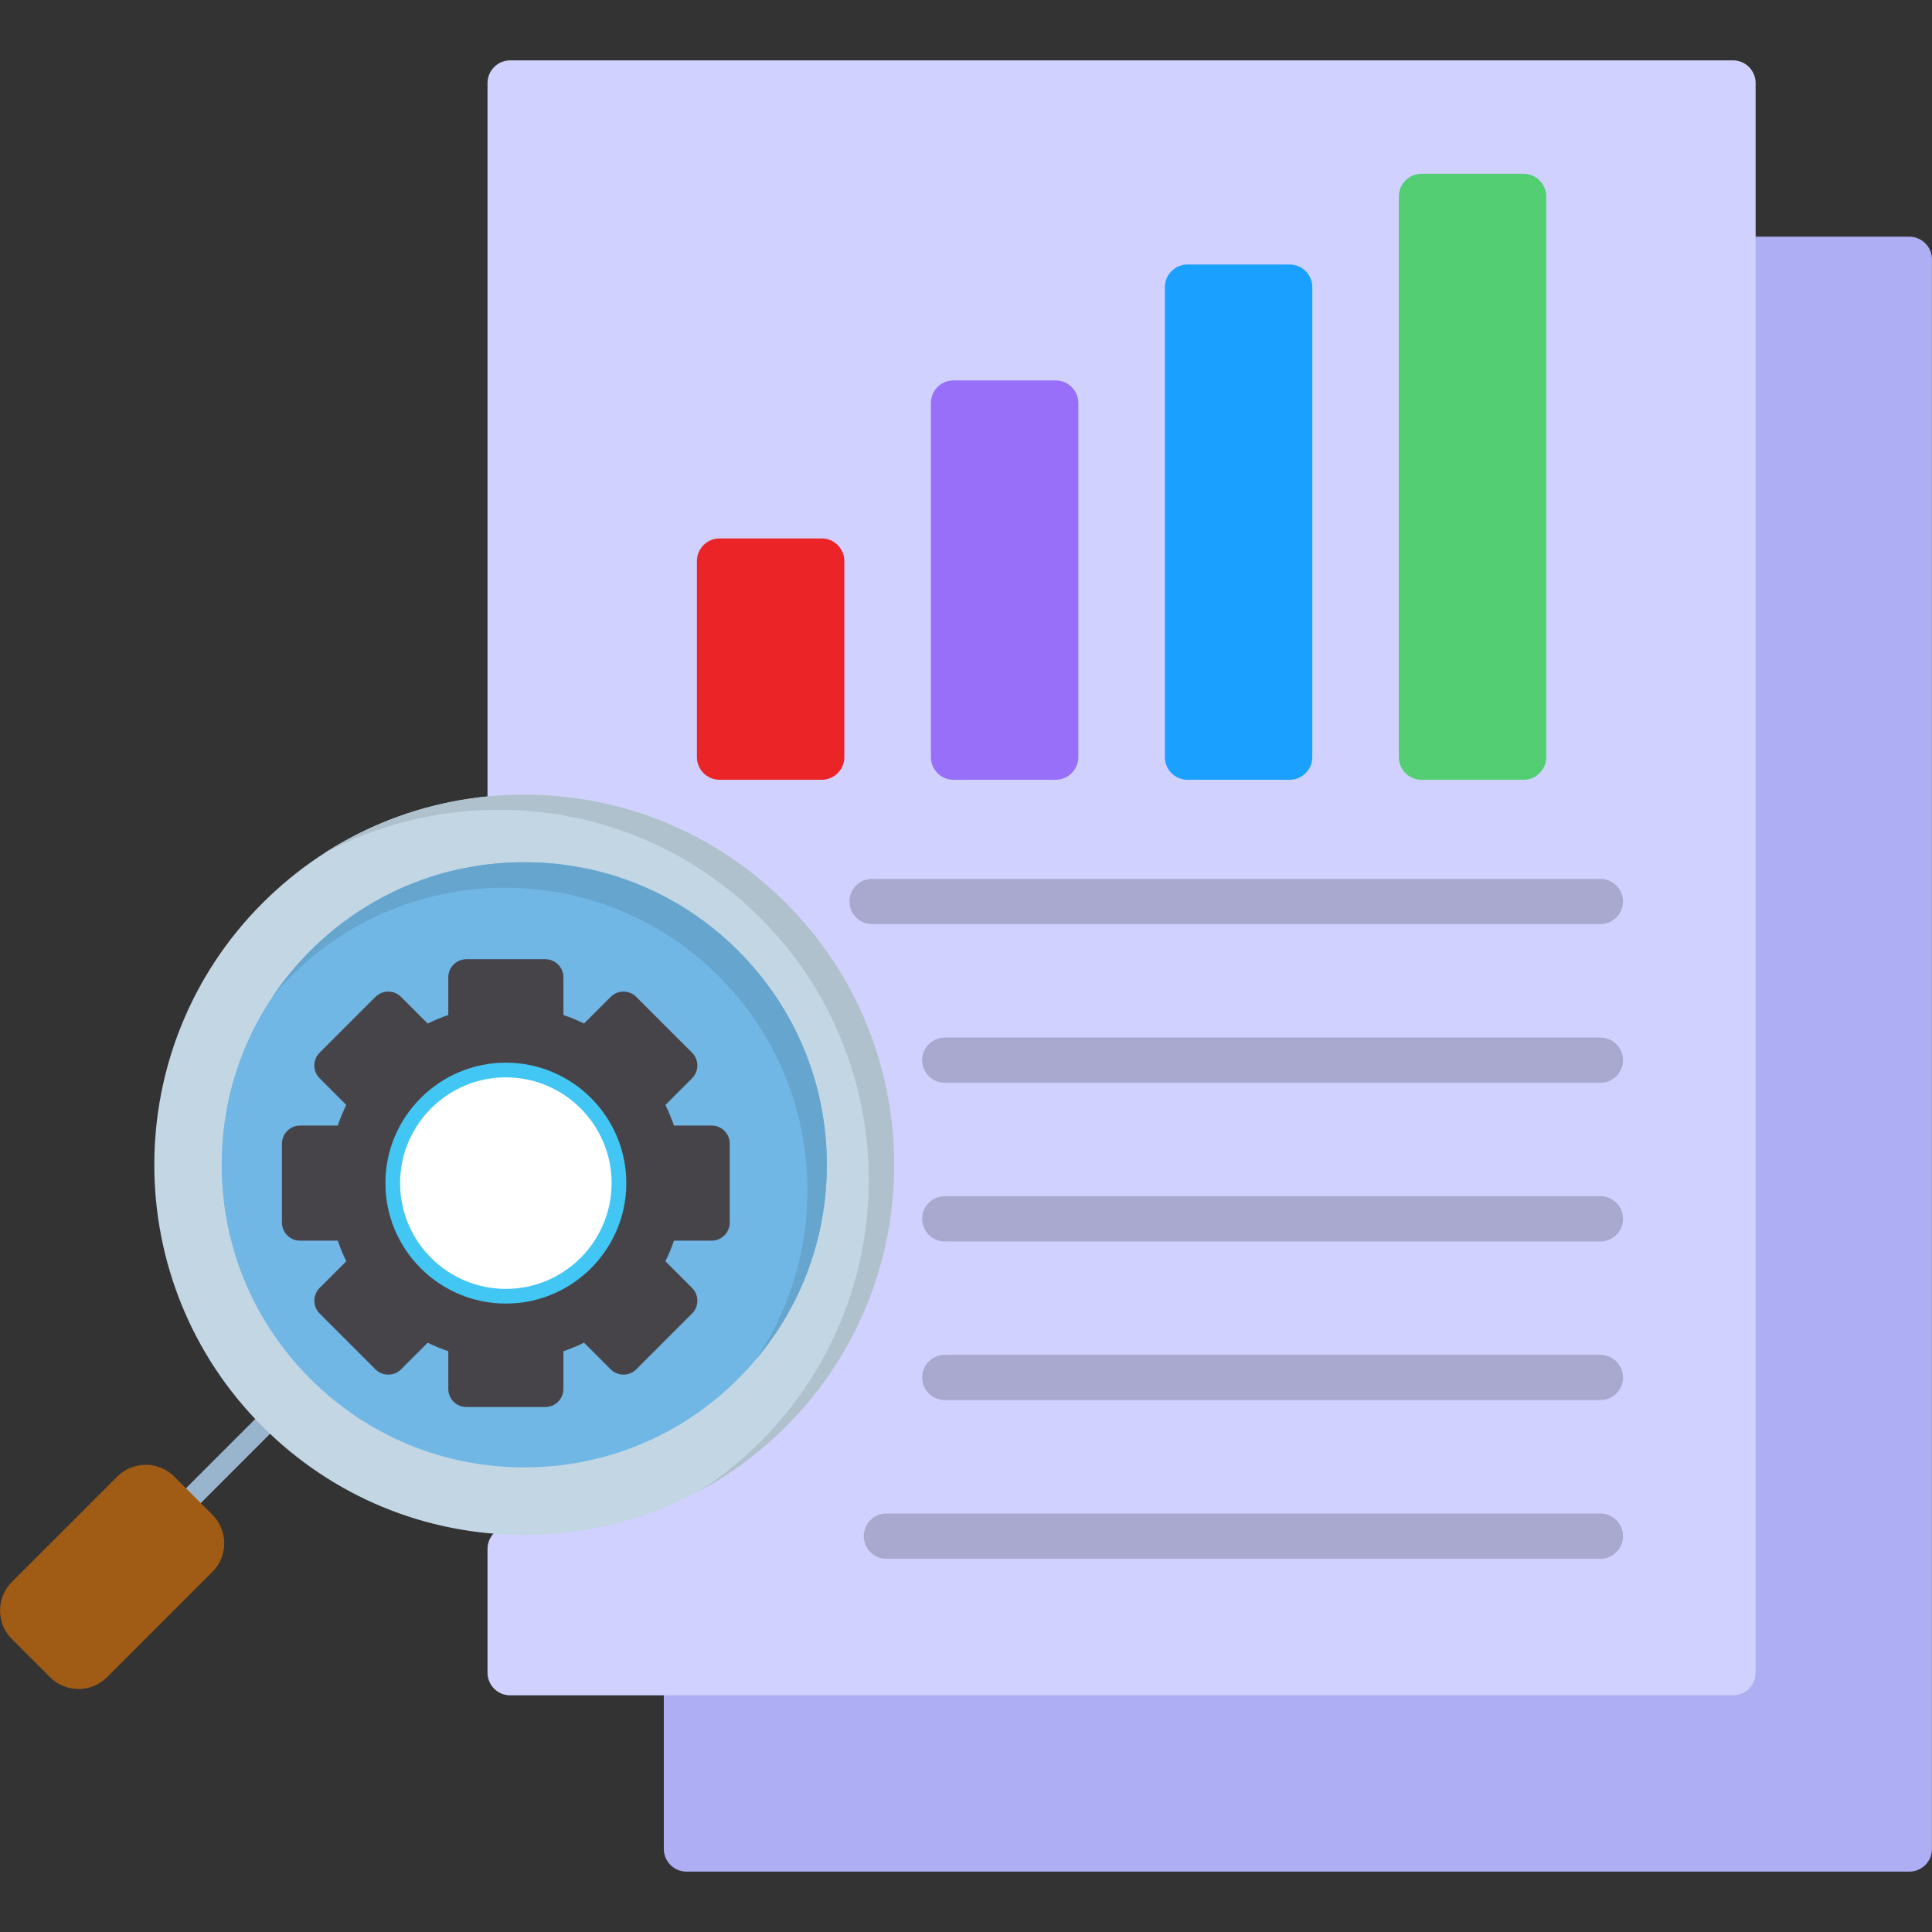
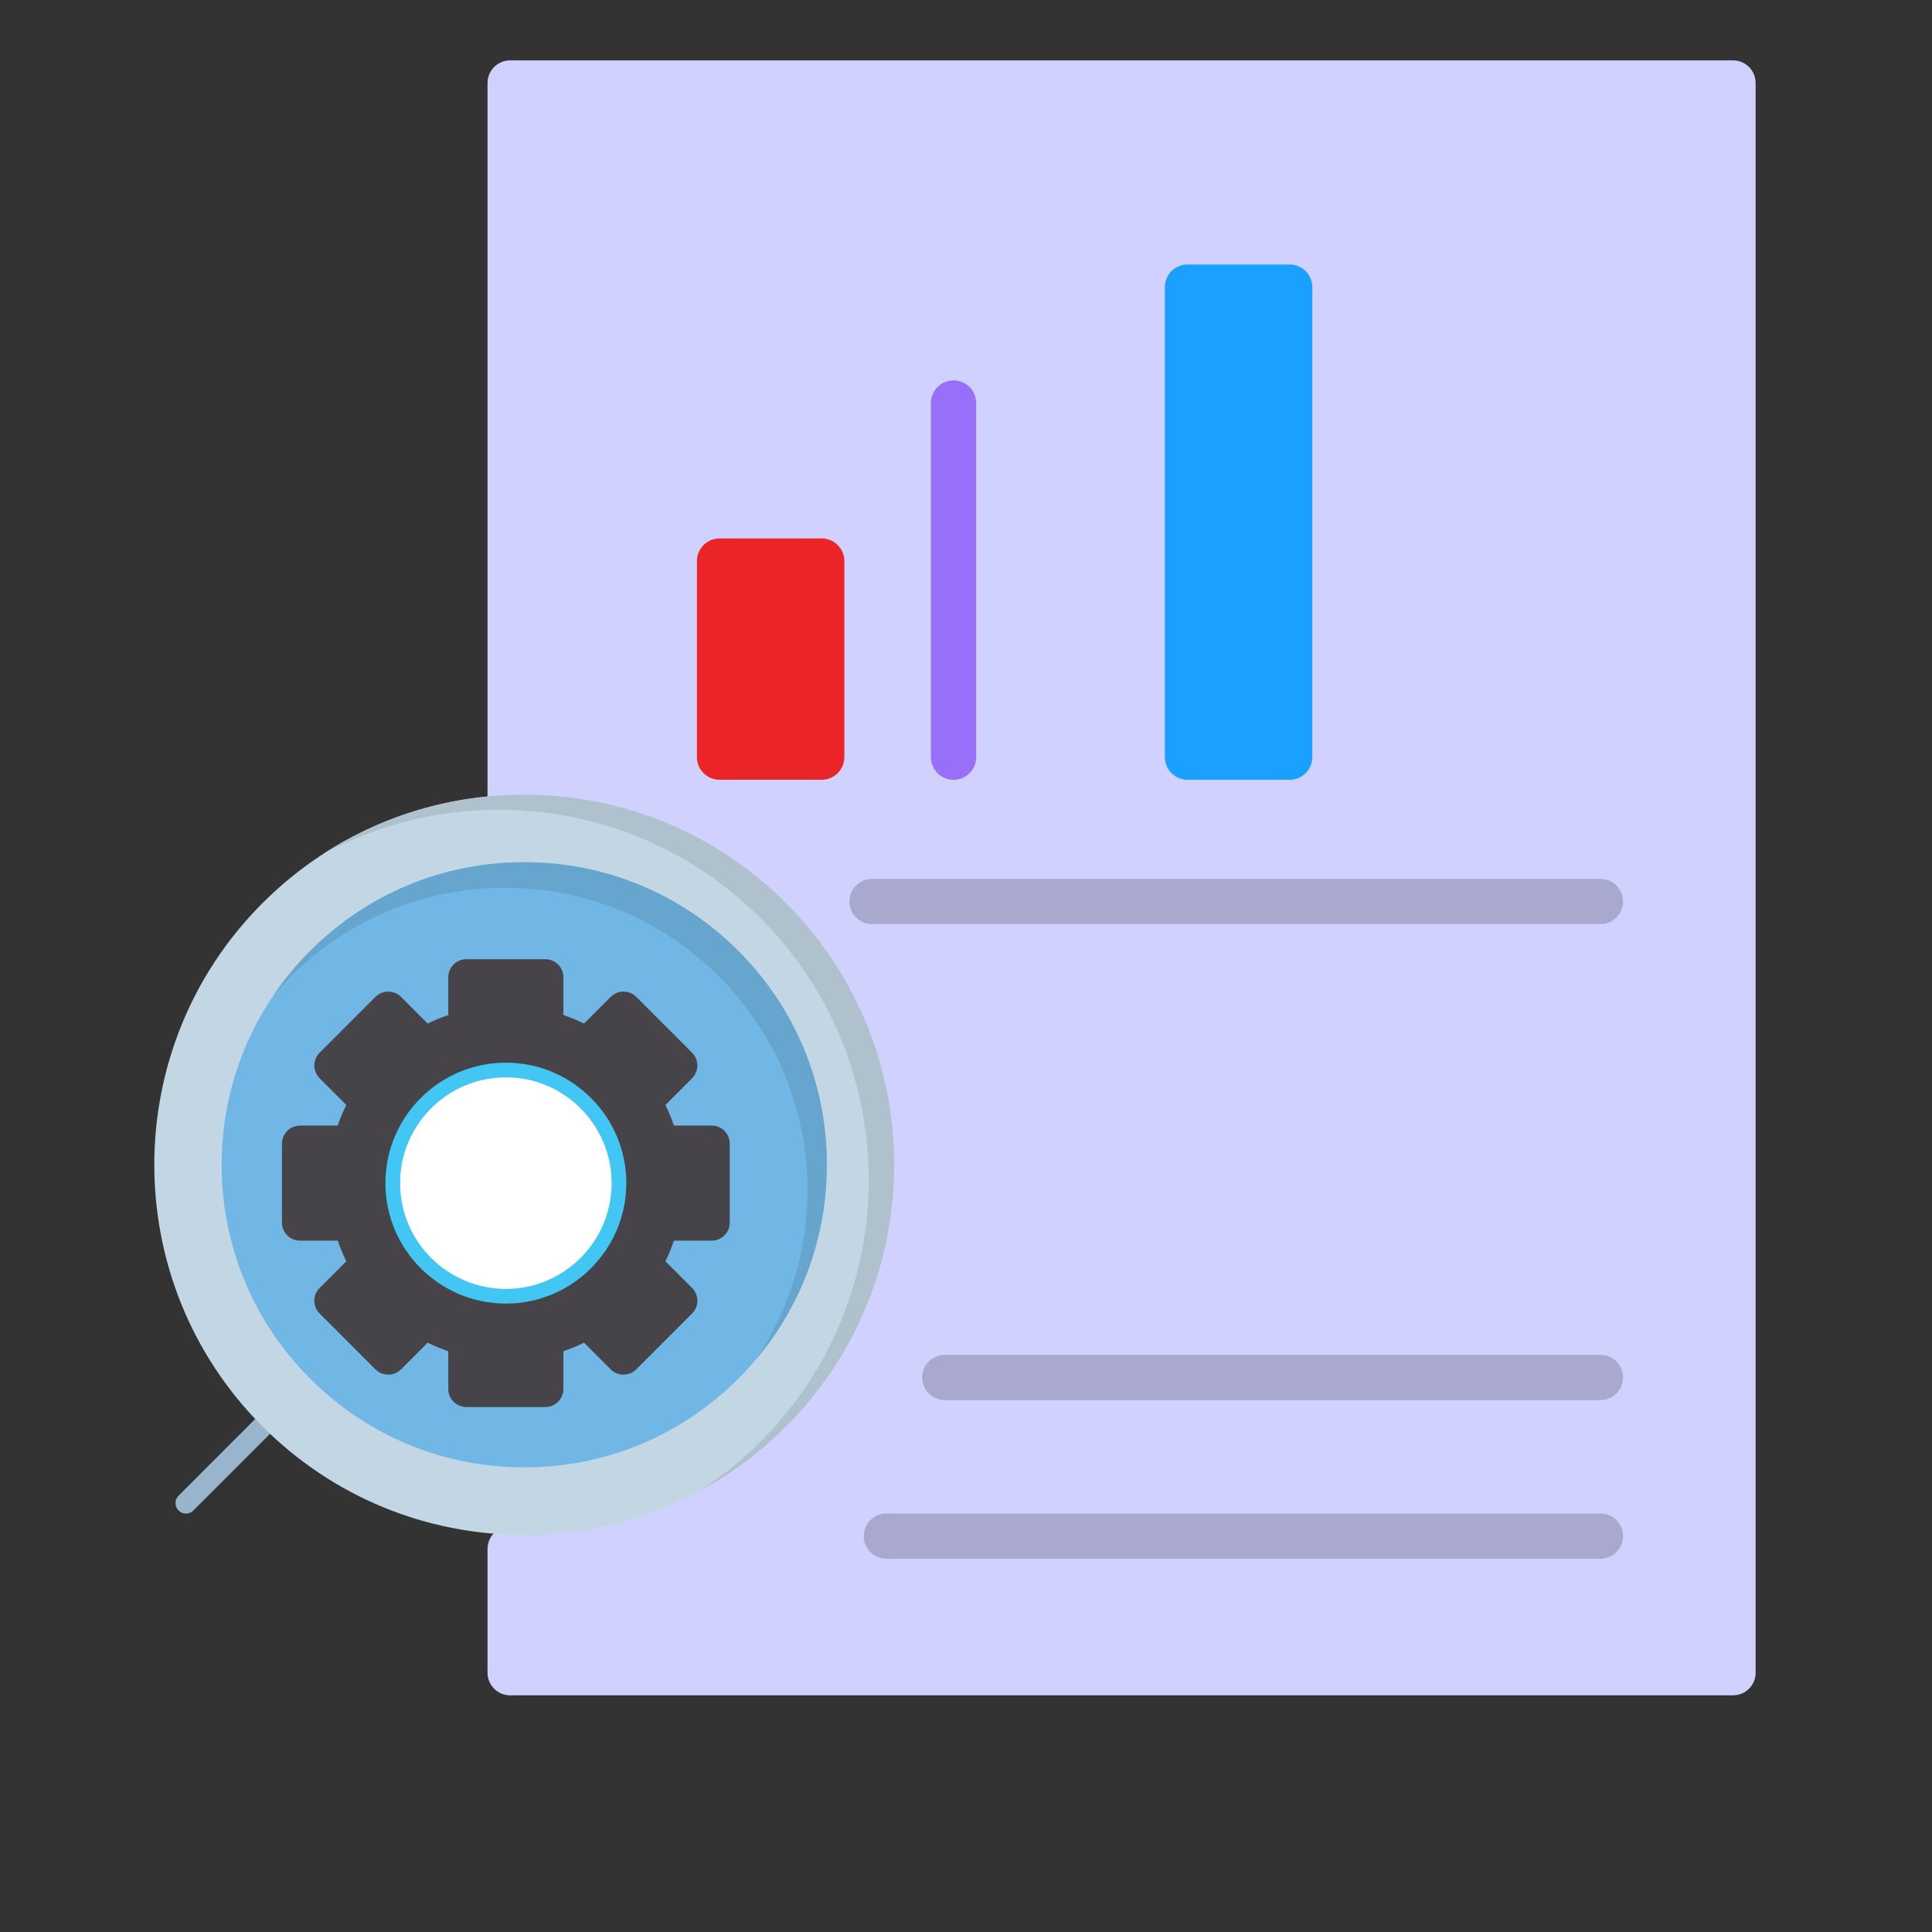
<svg xmlns="http://www.w3.org/2000/svg" clip-rule="evenodd" fill-rule="evenodd" height="512" image-rendering="optimizeQuality" shape-rendering="geometricPrecision" text-rendering="geometricPrecision" viewBox="0 0 512 512" width="512">
  <rect x="0" y="0" width="512" height="512" fill="#333333" stroke="none" />
  <g id="Layer_x0020_1">
    <g id="_2112464311376">
-       <path d="m505.98 496h-324.06c-3.31 0-6-2.69-6-6v-46.72c0-3.31 2.69-6 6-6h271.34v-368.56c0-3.31 2.69-6 6-6h46.72c3.32 0 6 2.69 6 6v421.28c0 3.31-2.68 6-6 6z" fill="#aeaef5" />
      <path d="m459.26 449.28h-324.06c-3.31 0-6-2.68-6-6v-32.81c0-3.29 2.65-5.96 5.93-6 23.89-.28 46.35-9.74 63.23-26.63 17.18-17.17 26.64-40.01 26.64-64.3s-9.46-47.13-26.64-64.31c-16.89-16.88-39.34-26.34-63.23-26.62-3.28-.04-5.93-2.71-5.93-6v-194.61c0-3.31 2.69-6 6-6h324.06c3.32 0 6 2.69 6 6v421.28c0 3.32-2.68 6-6 6z" fill="#d1d1ff" />
      <path d="m341.77 206.65h-27.07c-3.31 0-6-2.69-6-6v-124.55c0-3.32 2.69-6 6-6h27.07c3.31 0 6 2.68 6 6v124.55c0 3.31-2.69 6-6 6z" fill="#1aa1ff" />
-       <path d="m279.76 206.65h-27.06c-3.32 0-6-2.69-6-6v-93.84c0-3.31 2.68-6 6-6h27.06c3.32 0 6 2.69 6 6v93.84c0 3.31-2.68 6-6 6z" fill="#986ff9" />
+       <path d="m279.76 206.65h-27.06c-3.32 0-6-2.69-6-6v-93.84c0-3.31 2.68-6 6-6c3.32 0 6 2.69 6 6v93.84c0 3.31-2.68 6-6 6z" fill="#986ff9" />
      <path d="m217.76 206.65h-27.07c-3.31 0-6-2.69-6-6v-51.96c0-3.31 2.69-6 6-6h27.07c3.31 0 6 2.69 6 6v51.96c0 3.31-2.69 6-6 6z" fill="#eb2428" />
-       <path d="m403.77 206.65h-27.07c-3.31 0-6-2.69-6-6v-148.59c0-3.31 2.69-6 6-6h27.07c3.31 0 6 2.69 6 6v148.59c0 3.31-2.69 6-6 6z" fill="#53ce72" />
      <g fill="#a9a9cf">
        <path d="m424.12 244.9h-193.01c-3.31 0-6-2.68-6-6 0-3.31 2.69-5.99 6-5.99h193.01c3.31 0 6 2.68 6 5.99 0 3.32-2.69 6-6 6z" />
-         <path d="m424.12 286.95h-173.74c-3.31 0-6-2.69-6-6s2.69-6 6-6h173.74c3.31 0 6 2.69 6 6s-2.69 6-6 6z" />
-         <path d="m424.12 329h-173.74c-3.31 0-6-2.69-6-6 0-3.32 2.69-6 6-6h173.74c3.31 0 6 2.68 6 6 0 3.31-2.69 6-6 6z" />
        <path d="m424.12 371.04h-173.74c-3.31 0-6-2.68-6-6 0-3.31 2.69-6 6-6h173.74c3.31 0 6 2.69 6 6 0 3.32-2.69 6-6 6z" />
        <path d="m424.12 413.09h-189.22c-3.31 0-6-2.69-6-6s2.69-6 6-6h189.22c3.31 0 6 2.69 6 6s-2.69 6-6 6z" />
      </g>
      <path d="m49.28 401.11c.71 0 1.42-.27 1.97-.82l22.25-22.25c1.09-1.08 1.09-2.84 0-3.93-1.08-1.08-2.84-1.08-3.93 0l-22.25 22.26c-1.09 1.08-1.09 2.84 0 3.92.54.55 1.25.82 1.96.82z" fill="#99b4cd" />
      <path d="m138.93 406.77c26.2 0 50.83-10.2 69.36-28.73 38.24-38.24 38.24-100.47 0-138.71-18.53-18.53-43.16-28.73-69.36-28.73s-50.83 10.2-69.36 28.73c-38.24 38.24-38.24 100.47 0 138.71 18.53 18.53 43.16 28.73 69.36 28.73z" fill="#c2d6e4" />
-       <path d="m20.81 447.6c2.87 0 5.55-1.11 7.56-3.12l27.94-27.94c4.16-4.16 4.16-10.95 0-15.11l-10.12-10.12c-2.02-2.01-4.7-3.12-7.56-3.12s-5.55 1.11-7.56 3.12l-27.93 27.93c-2.02 2.01-3.12 4.7-3.12 7.56s1.1 5.55 3.12 7.56l10.12 10.12c2.01 2.01 4.69 3.12 7.55 3.12z" fill="#a05b15" />
      <path d="m138.93 388.87c21.42 0 41.56-8.34 56.7-23.48 15.15-15.15 23.49-35.29 23.49-56.71s-8.34-41.55-23.49-56.7c-15.14-15.14-35.28-23.48-56.7-23.48s-41.56 8.34-56.7 23.48c-15.15 15.15-23.49 35.28-23.49 56.7s8.34 41.56 23.49 56.71c15.14 15.14 35.28 23.48 56.7 23.48z" fill="#70b7e5" />
      <path d="m195.63 251.98c15.15 15.15 23.49 35.28 23.49 56.7 0 19.12-6.65 37.22-18.84 51.65 8.92-13.14 13.71-28.65 13.71-44.88 0-21.42-8.34-41.56-23.49-56.71-15.14-15.14-35.28-23.48-56.7-23.48s-41.56 8.34-56.7 23.48c-1.63 1.63-3.18 3.32-4.65 5.06 2.85-4.2 6.11-8.15 9.78-11.82 15.14-15.14 35.28-23.48 56.7-23.48s41.56 8.34 56.7 23.48z" fill="#65a5ce" />
      <path d="m208.29 239.33c38.24 38.24 38.24 100.47 0 138.71-6.84 6.84-14.5 12.54-22.78 17.01 5.73-3.72 11.1-8.07 16.04-13.01 38.25-38.24 38.25-100.47 0-138.71-18.52-18.53-43.15-28.73-69.35-28.73-16.54 0-32.44 4.06-46.59 11.72 15.74-10.24 34.11-15.72 53.32-15.72 26.2 0 50.83 10.2 69.36 28.73z" fill="#afc1cd" />
      <g>
        <path d="m144.51 372.88h-20.91c-2.65 0-4.8-2.15-4.8-4.8v-9.99c-1.86-.64-3.69-1.39-5.46-2.26l-7.06 7.06c-.9.9-2.12 1.4-3.39 1.4-1.28 0-2.5-.5-3.4-1.4l-14.78-14.79c-1.88-1.87-1.88-4.91 0-6.79l7.06-7.06c-.87-1.77-1.62-3.59-2.26-5.46h-9.99c-2.65 0-4.8-2.15-4.8-4.8v-20.9c0-2.65 2.15-4.8 4.8-4.8h9.99c.63-1.87 1.39-3.69 2.26-5.46l-7.06-7.07c-.9-.9-1.41-2.12-1.41-3.39 0-1.28.51-2.5 1.41-3.4l14.78-14.78c1.88-1.87 4.92-1.87 6.79 0l7.06 7.06c1.77-.87 3.6-1.62 5.46-2.26v-9.99c0-2.65 2.15-4.8 4.8-4.8h20.91c2.65 0 4.8 2.15 4.8 4.8v9.99c1.86.64 3.69 1.39 5.46 2.26l7.06-7.06c1.87-1.87 4.92-1.87 6.79 0l14.78 14.78c.9.9 1.41 2.12 1.41 3.4 0 1.27-.51 2.49-1.41 3.39l-7.06 7.07c.87 1.77 1.63 3.59 2.26 5.45h9.99c2.65 0 4.8 2.15 4.8 4.81v20.9c0 2.65-2.15 4.8-4.8 4.8h-9.99c-.63 1.87-1.39 3.69-2.26 5.46l7.06 7.06c1.88 1.88 1.88 4.92 0 6.79l-14.78 14.79c-.9.9-2.12 1.4-3.39 1.4-1.28 0-2.5-.5-3.4-1.4l-7.06-7.06c-1.77.87-3.59 1.62-5.46 2.26v9.99c0 2.65-2.15 4.8-4.8 4.8z" fill="#474449" />
        <path d="m134.06 345.46c-17.6 0-31.92-14.32-31.92-31.92s14.32-31.92 31.92-31.92 31.92 14.32 31.92 31.92-14.32 31.92-31.92 31.92z" fill="#42c7f4" />
        <path d="m134.06 341.57c-15.46 0-28.03-12.57-28.03-28.03 0-15.45 12.57-28.03 28.03-28.03 15.45 0 28.02 12.58 28.02 28.03 0 15.46-12.57 28.03-28.02 28.03z" fill="#fff" />
      </g>
    </g>
  </g>
</svg>